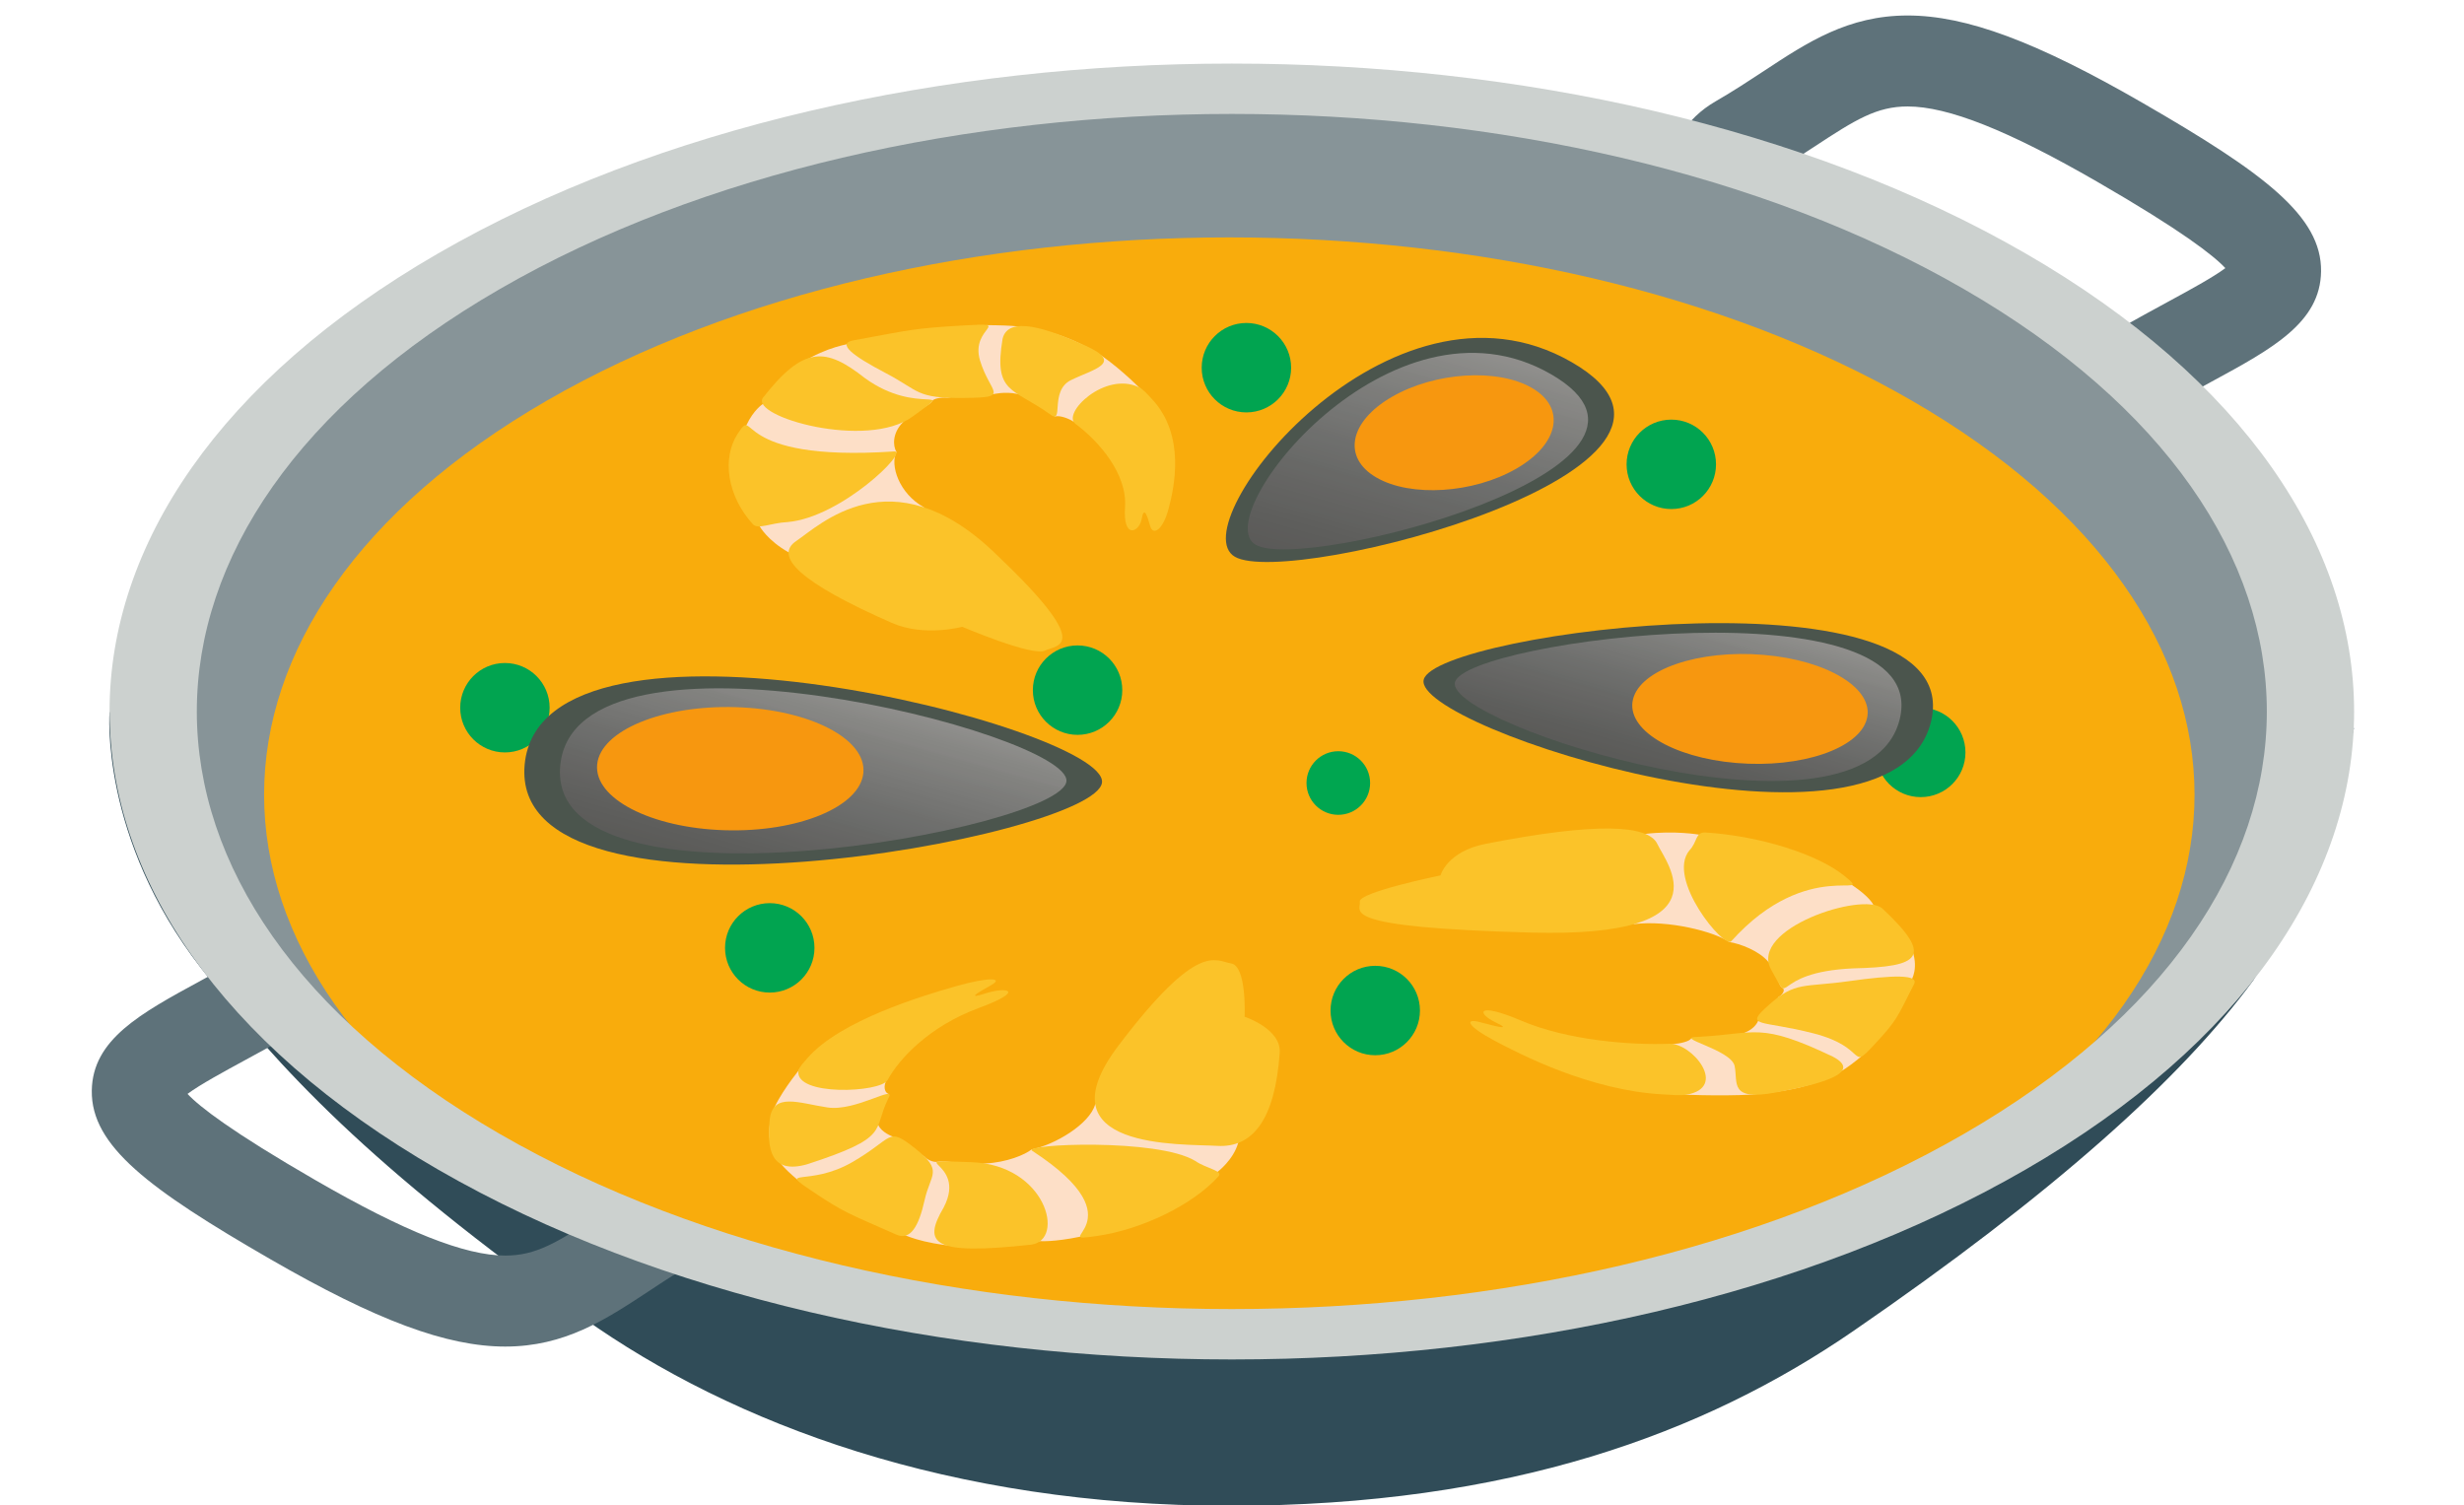
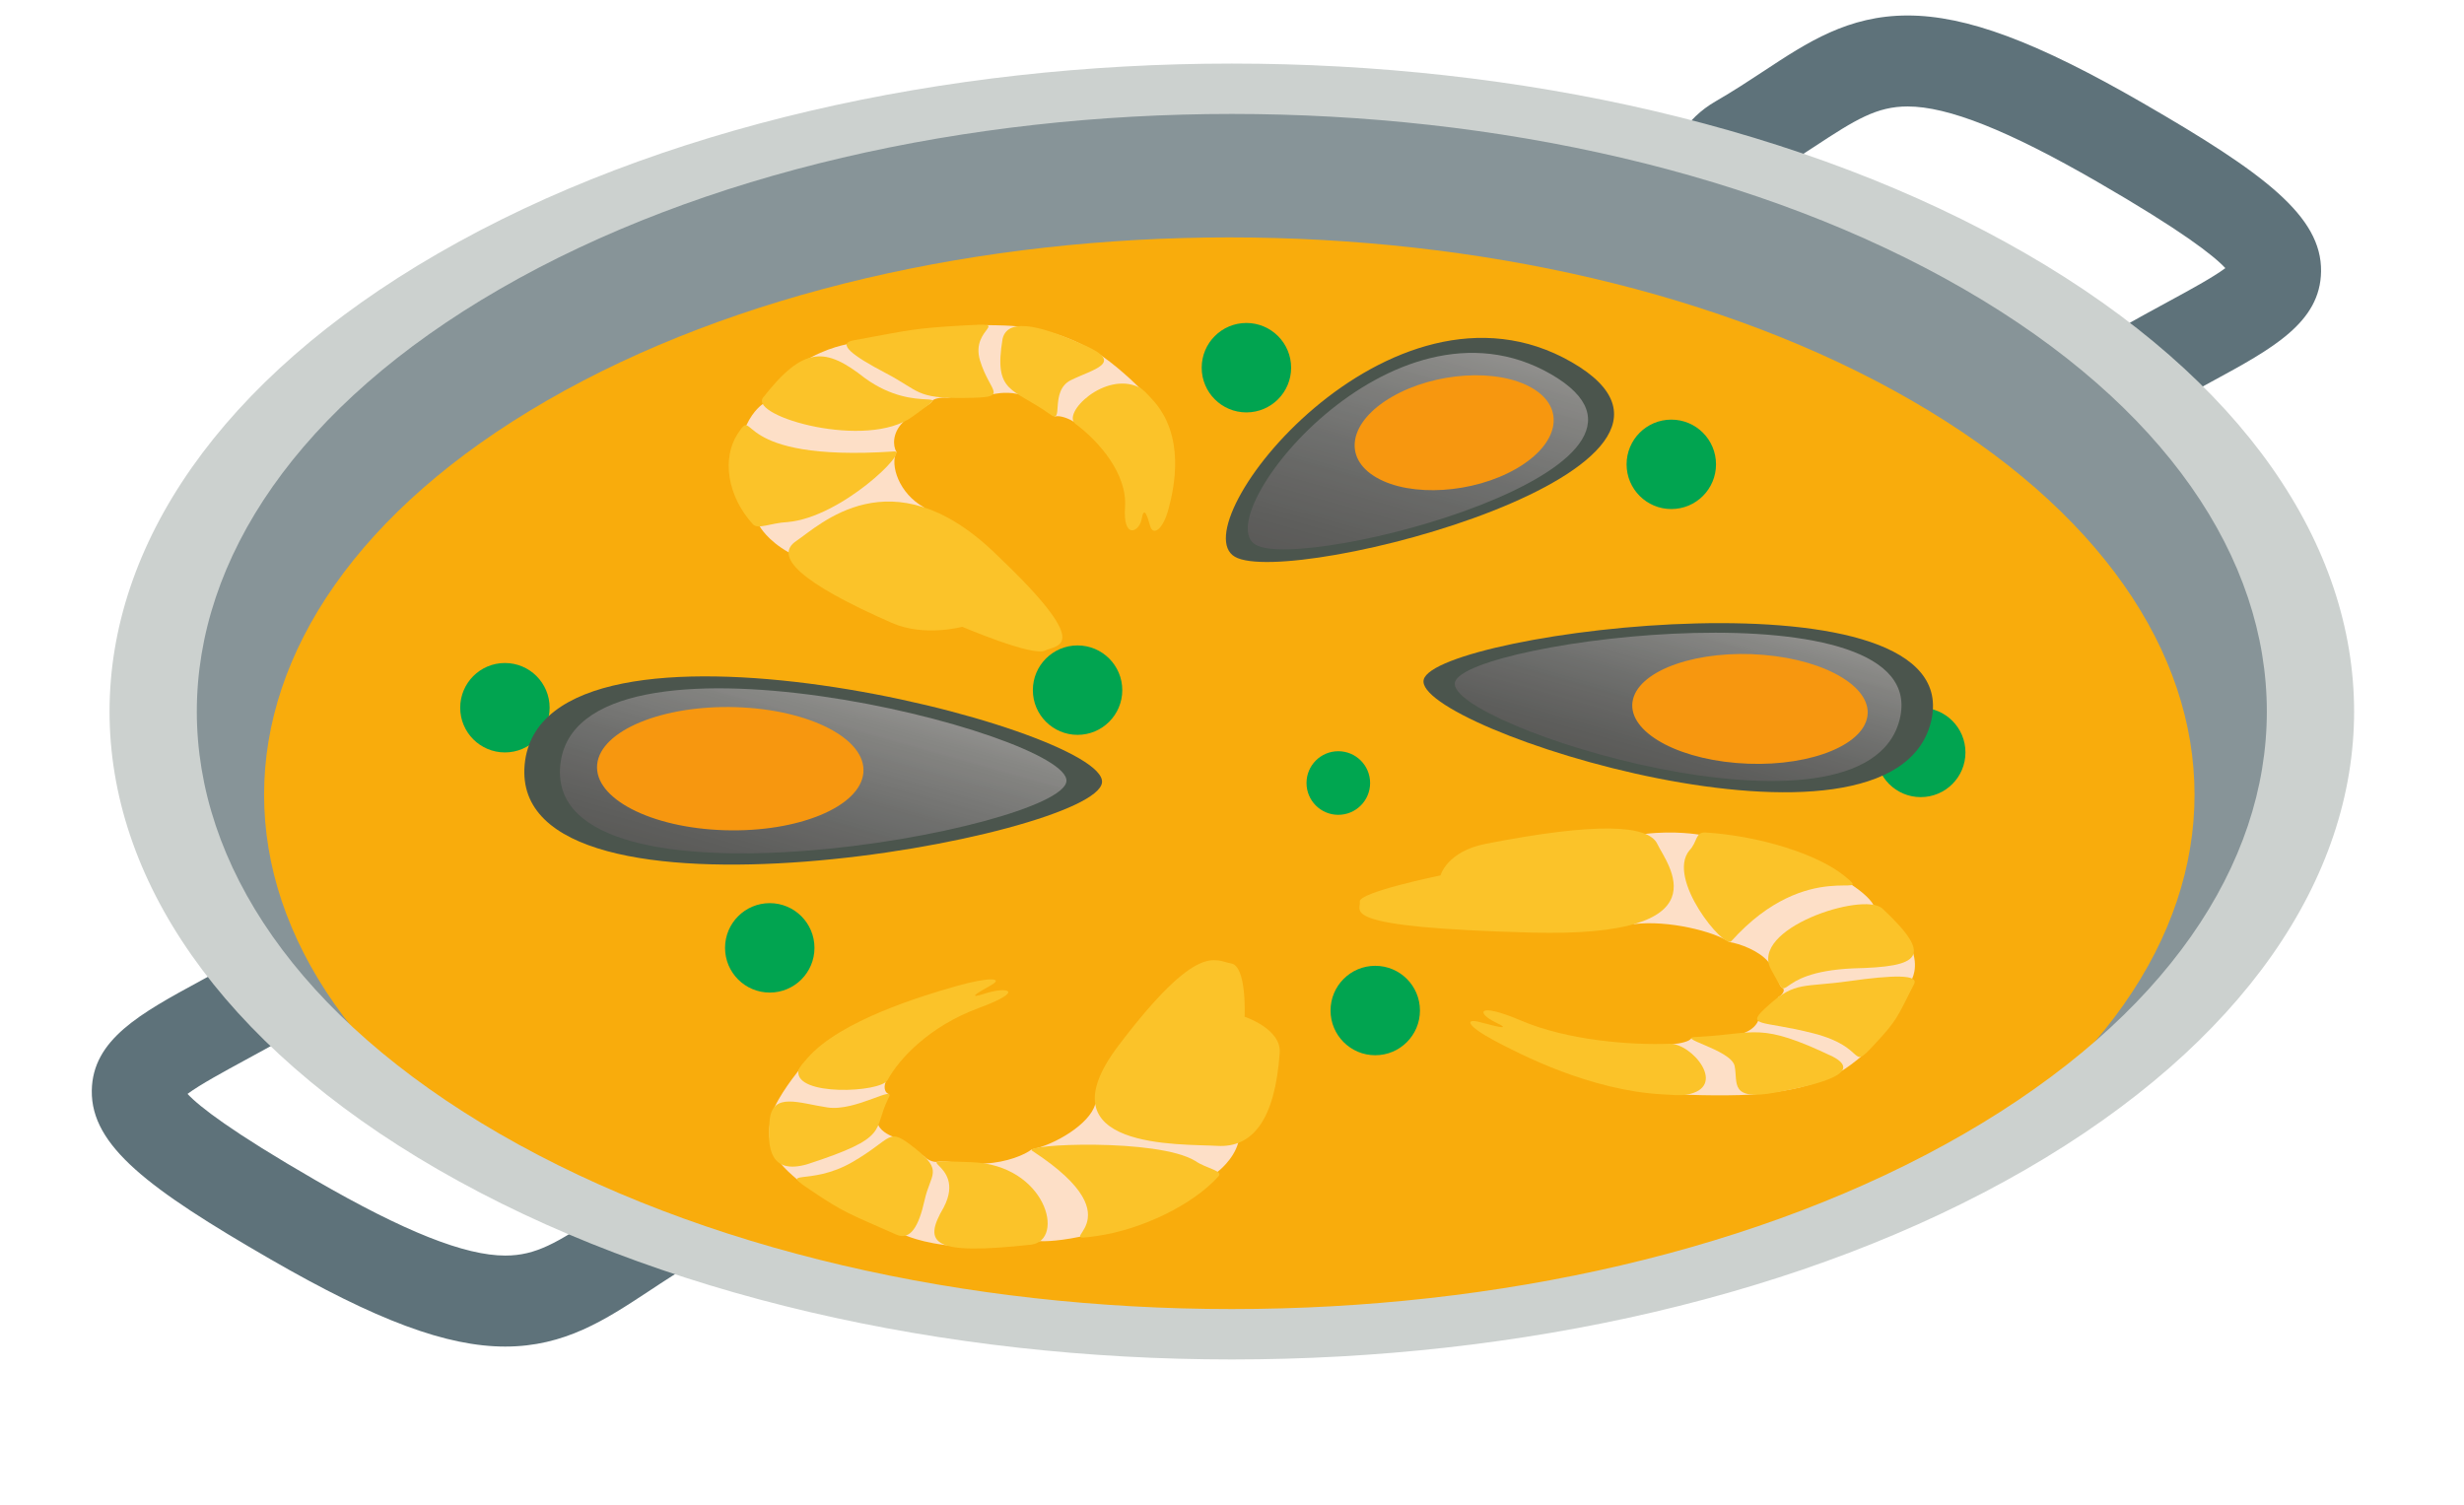
<svg xmlns="http://www.w3.org/2000/svg" xmlns:xlink="http://www.w3.org/1999/xlink" height="232.9" preserveAspectRatio="xMidYMid meet" version="1.0" viewBox="-14.2 -2.4 381.2 232.9" width="381.2" zoomAndPan="magnify">
  <defs>
    <clipPath id="g">
      <path d="M 72.473 116.047 C 70.203 140.512 150.094 125.902 150.785 118.469 C 151.473 111.039 74.746 91.582 72.473 116.047 Z M 72.473 116.047" />
    </clipPath>
    <clipPath id="a">
      <path d="M 2 107 L 350 107 L 350 230.559 L 2 230.559 Z M 2 107" />
    </clipPath>
    <clipPath id="c">
      <path d="M 225.762 55.5 C 201.031 41.223 172.551 77.547 180.062 81.883 C 187.574 86.223 250.488 69.777 225.762 55.5 Z M 225.762 55.5" />
    </clipPath>
    <clipPath id="d">
      <path d="M 225.762 55.5 C 201.031 41.223 172.551 77.547 180.062 81.883 C 187.574 86.223 250.488 69.777 225.762 55.5" />
    </clipPath>
    <clipPath id="l">
      <path d="M 210.895 103.148 C 209.25 109.676 274.277 130.41 279.688 108.918 C 285.094 87.426 212.535 96.617 210.895 103.148" />
    </clipPath>
    <clipPath id="f">
      <path d="M 72 104 L 151 104 L 151 130 L 72 130 Z M 72 104" />
    </clipPath>
    <clipPath id="b">
      <path d="M 178 52 L 232 52 L 232 83 L 178 83 Z M 178 52" />
    </clipPath>
    <clipPath id="h">
      <path d="M 72.473 116.047 C 70.203 140.512 150.094 125.902 150.785 118.469 C 151.473 111.039 74.746 91.582 72.473 116.047" />
    </clipPath>
    <clipPath id="k">
      <path d="M 210.895 103.148 C 209.25 109.676 274.277 130.41 279.688 108.918 C 285.094 87.426 212.535 96.617 210.895 103.148 Z M 210.895 103.148" />
    </clipPath>
    <clipPath id="j">
      <path d="M 210 95 L 280 95 L 280 119 L 210 119 Z M 210 95" />
    </clipPath>
    <linearGradient gradientTransform="scale(47.321) rotate(-74.246 3.161 .138)" gradientUnits="userSpaceOnUse" id="i" x1="-.019" x2="1.442" xlink:actuate="onLoad" xlink:show="other" xlink:type="simple" y1="0" y2="0">
      <stop offset="0" stop-color="#51504f" />
      <stop offset=".016" stop-color="#51504f" />
      <stop offset=".031" stop-color="#52514f" />
      <stop offset=".039" stop-color="#52514f" />
      <stop offset=".047" stop-color="#52514f" />
      <stop offset=".063" stop-color="#53514f" />
      <stop offset=".078" stop-color="#535250" />
      <stop offset=".086" stop-color="#535251" />
      <stop offset=".094" stop-color="#545351" />
      <stop offset=".102" stop-color="#545351" />
      <stop offset=".109" stop-color="#555351" />
      <stop offset=".117" stop-color="#555452" />
      <stop offset=".125" stop-color="#555452" />
      <stop offset=".133" stop-color="#565452" />
      <stop offset=".141" stop-color="#565553" />
      <stop offset=".148" stop-color="#565553" />
      <stop offset=".156" stop-color="#575554" />
      <stop offset=".164" stop-color="#575654" />
      <stop offset=".172" stop-color="#585654" />
      <stop offset=".18" stop-color="#585755" />
      <stop offset=".188" stop-color="#585755" />
      <stop offset=".191" stop-color="#595856" />
      <stop offset=".195" stop-color="#595856" />
      <stop offset=".203" stop-color="#595856" />
      <stop offset=".211" stop-color="#595957" />
      <stop offset=".219" stop-color="#5a5958" />
      <stop offset=".223" stop-color="#5a5a58" />
      <stop offset=".227" stop-color="#5a5a58" />
      <stop offset=".23" stop-color="#5b5a59" />
      <stop offset=".234" stop-color="#5b5b59" />
      <stop offset=".242" stop-color="#5b5b59" />
      <stop offset=".25" stop-color="#5c5c59" />
      <stop offset=".254" stop-color="#5c5c5a" />
      <stop offset=".258" stop-color="#5d5c5a" />
      <stop offset=".262" stop-color="#5d5d5b" />
      <stop offset=".266" stop-color="#5d5d5b" />
      <stop offset=".273" stop-color="#5d5d5b" />
      <stop offset=".277" stop-color="#5e5e5c" />
      <stop offset=".281" stop-color="#5e5e5c" />
      <stop offset=".285" stop-color="#5e5e5c" />
      <stop offset=".289" stop-color="#5f5f5d" />
      <stop offset=".297" stop-color="#5f5f5d" />
      <stop offset=".301" stop-color="#60605e" />
      <stop offset=".305" stop-color="#60605e" />
      <stop offset=".309" stop-color="#60615f" />
      <stop offset=".313" stop-color="#61615f" />
      <stop offset=".316" stop-color="#61615f" />
      <stop offset=".32" stop-color="#626260" />
      <stop offset=".328" stop-color="#626260" />
      <stop offset=".332" stop-color="#636261" />
      <stop offset=".336" stop-color="#636361" />
      <stop offset=".34" stop-color="#646362" />
      <stop offset=".344" stop-color="#646462" />
      <stop offset=".348" stop-color="#656462" />
      <stop offset=".352" stop-color="#656563" />
      <stop offset=".359" stop-color="#656563" />
      <stop offset=".363" stop-color="#666564" />
      <stop offset=".367" stop-color="#666664" />
      <stop offset=".371" stop-color="#676665" />
      <stop offset=".375" stop-color="#676765" />
      <stop offset=".379" stop-color="#676765" />
      <stop offset=".383" stop-color="#686866" />
      <stop offset=".391" stop-color="#686866" />
      <stop offset=".395" stop-color="#686967" />
      <stop offset=".398" stop-color="#696a68" />
      <stop offset=".402" stop-color="#696a68" />
      <stop offset=".406" stop-color="#6a6b69" />
      <stop offset=".41" stop-color="#6a6b69" />
      <stop offset=".414" stop-color="#6b6b6a" />
      <stop offset=".418" stop-color="#6b6c6a" />
      <stop offset=".422" stop-color="#6c6c6b" />
      <stop offset=".426" stop-color="#6c6d6b" />
      <stop offset=".43" stop-color="#6d6d6c" />
      <stop offset=".438" stop-color="#6d6e6c" />
      <stop offset=".441" stop-color="#6e6e6d" />
      <stop offset=".445" stop-color="#6e6f6d" />
      <stop offset=".453" stop-color="#6f6f6d" />
      <stop offset=".461" stop-color="#70706e" />
      <stop offset=".465" stop-color="#71716f" />
      <stop offset=".469" stop-color="#717270" />
      <stop offset=".473" stop-color="#727270" />
      <stop offset=".477" stop-color="#727371" />
      <stop offset=".48" stop-color="#737371" />
      <stop offset=".484" stop-color="#747472" />
      <stop offset=".488" stop-color="#747472" />
      <stop offset=".492" stop-color="#757573" />
      <stop offset=".5" stop-color="#757573" />
      <stop offset=".504" stop-color="#767674" />
      <stop offset=".508" stop-color="#777775" />
      <stop offset=".512" stop-color="#777775" />
      <stop offset=".516" stop-color="#787876" />
      <stop offset=".523" stop-color="#787876" />
      <stop offset=".527" stop-color="#797977" />
      <stop offset=".531" stop-color="#7a7a78" />
      <stop offset=".535" stop-color="#7a7a78" />
      <stop offset=".539" stop-color="#7b7b79" />
      <stop offset=".543" stop-color="#7b7b79" />
      <stop offset=".547" stop-color="#7c7c79" />
      <stop offset=".555" stop-color="#7d7c7a" />
      <stop offset=".559" stop-color="#7d7d7b" />
      <stop offset=".563" stop-color="#7e7e7c" />
      <stop offset=".566" stop-color="#7e7f7c" />
      <stop offset=".57" stop-color="#7f7f7d" />
      <stop offset=".574" stop-color="#80807d" />
      <stop offset=".578" stop-color="#81807e" />
      <stop offset=".586" stop-color="#81817e" />
      <stop offset=".594" stop-color="#82827f" />
      <stop offset=".602" stop-color="#838380" />
      <stop offset=".605" stop-color="#858482" />
      <stop offset=".609" stop-color="#868583" />
      <stop offset=".617" stop-color="#868683" />
      <stop offset=".625" stop-color="#878784" />
      <stop offset=".633" stop-color="#888885" />
      <stop offset=".637" stop-color="#898986" />
      <stop offset=".641" stop-color="#8a8987" />
      <stop offset=".645" stop-color="#8b8a87" />
      <stop offset=".648" stop-color="#8b8b88" />
      <stop offset=".652" stop-color="#8c8b89" />
      <stop offset=".656" stop-color="#8c8c89" />
      <stop offset=".66" stop-color="#8d8d8a" />
      <stop offset=".664" stop-color="#8e8d8b" />
      <stop offset=".668" stop-color="#8f8e8c" />
      <stop offset=".672" stop-color="#908e8c" />
      <stop offset=".676" stop-color="#908f8d" />
      <stop offset=".68" stop-color="#918f8d" />
      <stop offset=".684" stop-color="#91908e" />
      <stop offset=".688" stop-color="#92918e" />
      <stop offset=".691" stop-color="#92928f" />
      <stop offset=".695" stop-color="#93928f" />
      <stop offset=".703" stop-color="#939390" />
      <stop offset=".719" stop-color="#939390" />
      <stop offset=".75" stop-color="#939390" />
      <stop offset="1" stop-color="#939390" />
    </linearGradient>
    <linearGradient gradientTransform="rotate(-74.246 167.52 -76.129) scale(59.18)" gradientUnits="userSpaceOnUse" id="e" x1=".213" x2="1.303" xlink:actuate="onLoad" xlink:show="other" xlink:type="simple" y1="0" y2="0">
      <stop offset="0" stop-color="#575654" />
      <stop offset=".008" stop-color="#575654" />
      <stop offset=".016" stop-color="#585654" />
      <stop offset=".023" stop-color="#585755" />
      <stop offset=".031" stop-color="#585755" />
      <stop offset=".039" stop-color="#585756" />
      <stop offset=".043" stop-color="#595856" />
      <stop offset=".047" stop-color="#595856" />
      <stop offset=".055" stop-color="#595856" />
      <stop offset=".063" stop-color="#595957" />
      <stop offset=".07" stop-color="#5a5957" />
      <stop offset=".078" stop-color="#5a5957" />
      <stop offset=".086" stop-color="#5a5a58" />
      <stop offset=".09" stop-color="#5a5a58" />
      <stop offset=".094" stop-color="#5b5a59" />
      <stop offset=".102" stop-color="#5b5a59" />
      <stop offset=".109" stop-color="#5b5b59" />
      <stop offset=".117" stop-color="#5c5b59" />
      <stop offset=".125" stop-color="#5c5c5a" />
      <stop offset=".129" stop-color="#5c5c5a" />
      <stop offset=".133" stop-color="#5d5c5a" />
      <stop offset=".141" stop-color="#5d5c5b" />
      <stop offset=".148" stop-color="#5d5d5b" />
      <stop offset=".156" stop-color="#5d5d5b" />
      <stop offset=".16" stop-color="#5e5e5c" />
      <stop offset=".164" stop-color="#5e5e5c" />
      <stop offset=".172" stop-color="#5e5e5c" />
      <stop offset=".18" stop-color="#5f5f5d" />
      <stop offset=".188" stop-color="#5f5f5d" />
      <stop offset=".191" stop-color="#60605e" />
      <stop offset=".195" stop-color="#60605e" />
      <stop offset=".199" stop-color="#60605e" />
      <stop offset=".203" stop-color="#61615f" />
      <stop offset=".207" stop-color="#61615f" />
      <stop offset=".211" stop-color="#616260" />
      <stop offset=".219" stop-color="#626260" />
      <stop offset=".227" stop-color="#626260" />
      <stop offset=".23" stop-color="#636261" />
      <stop offset=".234" stop-color="#636361" />
      <stop offset=".238" stop-color="#636361" />
      <stop offset=".242" stop-color="#636361" />
      <stop offset=".246" stop-color="#646462" />
      <stop offset=".25" stop-color="#646462" />
      <stop offset=".258" stop-color="#656463" />
      <stop offset=".266" stop-color="#656563" />
      <stop offset=".273" stop-color="#656563" />
      <stop offset=".277" stop-color="#666664" />
      <stop offset=".281" stop-color="#666664" />
      <stop offset=".285" stop-color="#676665" />
      <stop offset=".289" stop-color="#676765" />
      <stop offset=".293" stop-color="#676765" />
      <stop offset=".297" stop-color="#676866" />
      <stop offset=".305" stop-color="#686866" />
      <stop offset=".313" stop-color="#686866" />
      <stop offset=".32" stop-color="#686967" />
      <stop offset=".324" stop-color="#696a68" />
      <stop offset=".328" stop-color="#696a68" />
      <stop offset=".332" stop-color="#6a6b69" />
      <stop offset=".336" stop-color="#6a6b69" />
      <stop offset=".34" stop-color="#6b6b69" />
      <stop offset=".344" stop-color="#6b6b6a" />
      <stop offset=".348" stop-color="#6c6c6a" />
      <stop offset=".352" stop-color="#6c6c6a" />
      <stop offset=".359" stop-color="#6c6d6b" />
      <stop offset=".367" stop-color="#6d6d6c" />
      <stop offset=".375" stop-color="#6d6e6c" />
      <stop offset=".379" stop-color="#6e6e6d" />
      <stop offset=".383" stop-color="#6e6f6d" />
      <stop offset=".391" stop-color="#6e6f6d" />
      <stop offset=".398" stop-color="#6f6f6e" />
      <stop offset=".406" stop-color="#70706e" />
      <stop offset=".41" stop-color="#71716f" />
      <stop offset=".414" stop-color="#717170" />
      <stop offset=".418" stop-color="#727270" />
      <stop offset=".422" stop-color="#727270" />
      <stop offset=".426" stop-color="#727371" />
      <stop offset=".43" stop-color="#737371" />
      <stop offset=".434" stop-color="#737472" />
      <stop offset=".438" stop-color="#747472" />
      <stop offset=".441" stop-color="#747472" />
      <stop offset=".445" stop-color="#757573" />
      <stop offset=".453" stop-color="#757573" />
      <stop offset=".461" stop-color="#757674" />
      <stop offset=".465" stop-color="#767775" />
      <stop offset=".469" stop-color="#777775" />
      <stop offset=".477" stop-color="#777775" />
      <stop offset=".484" stop-color="#787876" />
      <stop offset=".492" stop-color="#797977" />
      <stop offset=".496" stop-color="#797a78" />
      <stop offset=".5" stop-color="#7a7a78" />
      <stop offset=".504" stop-color="#7a7a78" />
      <stop offset=".508" stop-color="#7b7b79" />
      <stop offset=".512" stop-color="#7b7b79" />
      <stop offset=".516" stop-color="#7c7b79" />
      <stop offset=".523" stop-color="#7c7c79" />
      <stop offset=".531" stop-color="#7d7c7a" />
      <stop offset=".539" stop-color="#7d7d7b" />
      <stop offset=".543" stop-color="#7e7e7c" />
      <stop offset=".547" stop-color="#7e7f7c" />
      <stop offset=".551" stop-color="#7f7f7d" />
      <stop offset=".555" stop-color="#80807d" />
      <stop offset=".559" stop-color="#80807e" />
      <stop offset=".563" stop-color="#81817e" />
      <stop offset=".57" stop-color="#81817e" />
      <stop offset=".578" stop-color="#82827f" />
      <stop offset=".586" stop-color="#838280" />
      <stop offset=".594" stop-color="#838380" />
      <stop offset=".598" stop-color="#858482" />
      <stop offset=".602" stop-color="#858582" />
      <stop offset=".609" stop-color="#868583" />
      <stop offset=".617" stop-color="#878684" />
      <stop offset=".625" stop-color="#878784" />
      <stop offset=".633" stop-color="#888885" />
      <stop offset=".641" stop-color="#898886" />
      <stop offset=".645" stop-color="#8a8987" />
      <stop offset=".648" stop-color="#8b8a87" />
      <stop offset=".652" stop-color="#8b8a88" />
      <stop offset=".656" stop-color="#8b8b88" />
      <stop offset=".66" stop-color="#8c8b88" />
      <stop offset=".664" stop-color="#8c8c89" />
      <stop offset=".668" stop-color="#8d8c8a" />
      <stop offset=".672" stop-color="#8d8d8a" />
      <stop offset=".676" stop-color="#8e8d8b" />
      <stop offset=".68" stop-color="#8f8e8b" />
      <stop offset=".684" stop-color="#8f8e8c" />
      <stop offset=".688" stop-color="#908e8c" />
      <stop offset=".695" stop-color="#908f8c" />
      <stop offset=".699" stop-color="#918f8d" />
      <stop offset=".703" stop-color="#91908e" />
      <stop offset=".707" stop-color="#92918e" />
      <stop offset=".711" stop-color="#92918f" />
      <stop offset=".715" stop-color="#92928f" />
      <stop offset=".719" stop-color="#93928f" />
      <stop offset=".75" stop-color="#939390" />
      <stop offset="1" stop-color="#939390" />
    </linearGradient>
    <linearGradient gradientTransform="rotate(-74.246 204.621 -93.25) scale(39.891)" gradientUnits="userSpaceOnUse" id="m" x1="-.235" x2="1.318" xlink:actuate="onLoad" xlink:show="other" xlink:type="simple" y1="0" y2="0">
      <stop offset="0" stop-color="#51504f" />
      <stop offset=".125" stop-color="#51504f" />
      <stop offset=".156" stop-color="#52504f" />
      <stop offset=".172" stop-color="#52514f" />
      <stop offset=".188" stop-color="#52514f" />
      <stop offset=".203" stop-color="#53514f" />
      <stop offset=".211" stop-color="#535250" />
      <stop offset=".219" stop-color="#535250" />
      <stop offset=".227" stop-color="#545351" />
      <stop offset=".234" stop-color="#545351" />
      <stop offset=".242" stop-color="#555351" />
      <stop offset=".25" stop-color="#555452" />
      <stop offset=".258" stop-color="#555452" />
      <stop offset=".266" stop-color="#565452" />
      <stop offset=".273" stop-color="#565553" />
      <stop offset=".281" stop-color="#565554" />
      <stop offset=".289" stop-color="#575654" />
      <stop offset=".297" stop-color="#575654" />
      <stop offset=".305" stop-color="#585755" />
      <stop offset=".313" stop-color="#585755" />
      <stop offset=".316" stop-color="#595856" />
      <stop offset=".32" stop-color="#595856" />
      <stop offset=".324" stop-color="#595856" />
      <stop offset=".328" stop-color="#595857" />
      <stop offset=".336" stop-color="#595957" />
      <stop offset=".344" stop-color="#5a5957" />
      <stop offset=".348" stop-color="#5a5a58" />
      <stop offset=".352" stop-color="#5a5a58" />
      <stop offset=".355" stop-color="#5b5a59" />
      <stop offset=".359" stop-color="#5b5b59" />
      <stop offset=".367" stop-color="#5b5b59" />
      <stop offset=".375" stop-color="#5c5c59" />
      <stop offset=".379" stop-color="#5c5c5a" />
      <stop offset=".383" stop-color="#5d5c5a" />
      <stop offset=".387" stop-color="#5d5d5b" />
      <stop offset=".391" stop-color="#5d5d5b" />
      <stop offset=".398" stop-color="#5d5d5b" />
      <stop offset=".402" stop-color="#5e5e5c" />
      <stop offset=".406" stop-color="#5e5e5c" />
      <stop offset=".414" stop-color="#5e5f5d" />
      <stop offset=".418" stop-color="#5f5f5d" />
      <stop offset=".422" stop-color="#60605e" />
      <stop offset=".426" stop-color="#60605e" />
      <stop offset=".43" stop-color="#60615f" />
      <stop offset=".434" stop-color="#61615f" />
      <stop offset=".438" stop-color="#616260" />
      <stop offset=".445" stop-color="#626260" />
      <stop offset=".449" stop-color="#636261" />
      <stop offset=".453" stop-color="#636361" />
      <stop offset=".457" stop-color="#636361" />
      <stop offset=".461" stop-color="#646362" />
      <stop offset=".465" stop-color="#646462" />
      <stop offset=".469" stop-color="#656563" />
      <stop offset=".477" stop-color="#656563" />
      <stop offset=".48" stop-color="#666564" />
      <stop offset=".484" stop-color="#666664" />
      <stop offset=".488" stop-color="#676665" />
      <stop offset=".492" stop-color="#676765" />
      <stop offset=".496" stop-color="#676765" />
      <stop offset=".5" stop-color="#686866" />
      <stop offset=".508" stop-color="#686866" />
      <stop offset=".512" stop-color="#686967" />
      <stop offset=".516" stop-color="#696a68" />
      <stop offset=".52" stop-color="#696a68" />
      <stop offset=".523" stop-color="#6a6b69" />
      <stop offset=".527" stop-color="#6b6b69" />
      <stop offset=".531" stop-color="#6b6c6a" />
      <stop offset=".535" stop-color="#6c6c6a" />
      <stop offset=".539" stop-color="#6c6d6b" />
      <stop offset=".547" stop-color="#6d6d6b" />
      <stop offset=".551" stop-color="#6d6e6c" />
      <stop offset=".555" stop-color="#6e6e6d" />
      <stop offset=".559" stop-color="#6e6f6d" />
      <stop offset=".563" stop-color="#6f6f6d" />
      <stop offset=".57" stop-color="#6f706e" />
      <stop offset=".574" stop-color="#70716f" />
      <stop offset=".578" stop-color="#71716f" />
      <stop offset=".582" stop-color="#727270" />
      <stop offset=".586" stop-color="#727271" />
      <stop offset=".59" stop-color="#737371" />
      <stop offset=".594" stop-color="#737472" />
      <stop offset=".598" stop-color="#747472" />
      <stop offset=".602" stop-color="#757573" />
      <stop offset=".609" stop-color="#757573" />
      <stop offset=".613" stop-color="#767674" />
      <stop offset=".617" stop-color="#777775" />
      <stop offset=".621" stop-color="#777775" />
      <stop offset=".625" stop-color="#787876" />
      <stop offset=".633" stop-color="#787976" />
      <stop offset=".637" stop-color="#797a78" />
      <stop offset=".641" stop-color="#7a7a78" />
      <stop offset=".645" stop-color="#7b7b79" />
      <stop offset=".648" stop-color="#7b7b79" />
      <stop offset=".652" stop-color="#7c7c79" />
      <stop offset=".656" stop-color="#7c7c7a" />
      <stop offset=".664" stop-color="#7d7d7a" />
      <stop offset=".668" stop-color="#7e7e7c" />
      <stop offset=".672" stop-color="#7e7f7c" />
      <stop offset=".676" stop-color="#7f7f7d" />
      <stop offset=".68" stop-color="#80807e" />
      <stop offset=".684" stop-color="#81807e" />
      <stop offset=".688" stop-color="#81817f" />
      <stop offset=".695" stop-color="#82827f" />
      <stop offset=".703" stop-color="#838280" />
      <stop offset=".707" stop-color="#848481" />
      <stop offset=".711" stop-color="#858582" />
      <stop offset=".715" stop-color="#868683" />
      <stop offset=".719" stop-color="#878684" />
      <stop offset=".727" stop-color="#878784" />
      <stop offset=".734" stop-color="#888885" />
      <stop offset=".738" stop-color="#898986" />
      <stop offset=".742" stop-color="#8a8987" />
      <stop offset=".746" stop-color="#8b8a88" />
      <stop offset=".75" stop-color="#8b8b88" />
      <stop offset=".754" stop-color="#8c8c89" />
      <stop offset=".758" stop-color="#8d8c8a" />
      <stop offset=".762" stop-color="#8e8d8a" />
      <stop offset=".766" stop-color="#8f8e8b" />
      <stop offset=".77" stop-color="#8f8e8c" />
      <stop offset=".773" stop-color="#908e8c" />
      <stop offset=".777" stop-color="#918f8d" />
      <stop offset=".781" stop-color="#91908e" />
      <stop offset=".785" stop-color="#92918e" />
      <stop offset=".789" stop-color="#92928f" />
      <stop offset=".793" stop-color="#93928f" />
      <stop offset=".797" stop-color="#939390" />
      <stop offset=".813" stop-color="#939390" />
      <stop offset=".875" stop-color="#939390" />
      <stop offset="1" stop-color="#939390" />
    </linearGradient>
  </defs>
  <g>
    <g>
      <path d="M 294.602 38.172 C 229.094 0.352 122.879 0.352 57.371 38.172 C -8.141 75.996 -8.141 137.316 57.371 175.141 C 122.879 212.961 229.094 212.961 294.602 175.141 C 360.109 137.316 360.109 75.996 294.602 38.172" fill="#879498" />
    </g>
    <g>
      <path d="M 281.574 59.582 C 223.262 25.91 128.711 25.91 70.395 59.582 C 12.078 93.25 12.078 147.84 70.395 181.508 C 128.711 215.176 223.262 215.176 281.574 181.508 C 339.891 147.84 339.891 93.25 281.574 59.582" fill="#f9ac0c" />
    </g>
    <g clip-path="url(#a)">
-       <path d="M 174.711 204.047 C 134.715 204.047 82.777 203.043 35.824 155.965 C 23.629 143.738 14.465 126.57 2.746 107.676 C 2.746 107.676 1.195 127.184 16.902 147.375 C 28.949 162.863 42.785 177.898 76.078 201.527 C 99.172 217.922 132.754 230.559 176.062 230.559 C 219.367 230.559 249.547 219.324 272.551 203.504 C 303.344 182.332 323.258 164.504 334.43 149.227 C 344.984 131.441 350 110.184 350 110.184 C 293.164 201.852 225.098 204.047 174.711 204.047" fill="#304c58" />
-     </g>
+       </g>
    <g>
      <path d="M 317.277 13.523 C 300.855 4.039 289.984 -0.004 280.926 -0.004 C 271.719 -0.004 265.414 4.148 258.742 8.547 C 256.41 10.082 253.992 11.676 251.219 13.277 C 248.891 14.621 247.109 16.359 245.887 18.344 C 246.301 18.52 246.711 18.684 247.121 18.891 C 251.117 20.902 255.145 22.906 259.172 24.91 C 261.902 23.297 264.348 21.711 266.488 20.297 C 272.871 16.094 276.148 14.07 280.926 14.07 C 287.172 14.07 296.484 17.77 310.242 25.711 C 323.309 33.258 328.262 37.129 330.078 39.082 C 328.168 40.512 324.402 42.555 321.246 44.266 C 318.906 45.535 316.344 46.926 313.629 48.496 C 311.988 49.441 309.82 49.977 307.211 50.141 C 312.648 53.301 317.148 56.699 321.023 60.484 C 323.484 59.07 325.824 57.797 327.957 56.641 C 337.359 51.539 344.781 47.512 344.887 39.586 C 345 31.043 336.078 24.375 317.277 13.523" fill="#5e727a" />
    </g>
    <g>
      <path d="M 78.402 185.621 C 72.02 189.828 68.742 191.848 63.965 191.848 C 57.719 191.848 48.402 188.148 34.648 180.207 C 21.582 172.664 16.629 168.789 14.812 166.836 C 16.719 165.41 20.488 163.367 23.641 161.652 C 25.98 160.383 28.543 158.992 31.262 157.426 C 32.734 156.574 34.621 156.039 36.883 155.82 C 32.648 152.551 28.84 148.82 25.547 144.602 C 25.109 144.816 24.641 144.992 24.223 145.234 C 21.621 146.734 19.168 148.066 16.93 149.281 C 7.531 154.383 0.105 158.41 0 166.336 C -0.113 174.879 8.812 181.547 27.609 192.398 C 44.031 201.879 54.902 205.926 63.965 205.926 C 73.172 205.926 79.473 201.77 86.148 197.375 C 88.48 195.832 90.895 194.246 93.668 192.641 C 94.957 191.898 96.008 190.996 96.953 190.035 C 91.484 188.406 86.168 186.359 81.008 183.93 C 80.094 184.516 79.219 185.082 78.402 185.621" fill="#5e727a" />
    </g>
    <g>
      <path d="M 289.598 173.047 C 227.066 209.148 125.684 209.148 63.148 173.047 C 0.617 136.945 0.617 78.41 63.148 42.305 C 125.684 6.203 227.066 6.203 289.598 42.305 C 352.129 78.41 352.129 136.945 289.598 173.047 Z M 299.145 36.793 C 231.344 -2.352 121.406 -2.352 53.602 36.793 C -14.203 75.941 -14.203 139.414 53.602 178.559 C 121.406 217.707 231.344 217.707 299.145 178.559 C 366.949 139.414 366.949 75.941 299.145 36.793" fill="#ccd1cf" />
    </g>
    <g>
      <path d="M 282.953 107.09 C 279.137 107.09 276.035 110.188 276.035 114.008 C 276.035 117.828 279.137 120.922 282.953 120.922 C 286.777 120.922 289.871 117.828 289.871 114.008 C 289.871 110.188 286.777 107.09 282.953 107.09" fill="#01a450" />
    </g>
    <g>
      <path d="M 63.91 100.172 C 60.094 100.172 56.996 103.266 56.996 107.09 C 56.996 110.91 60.094 114.008 63.91 114.008 C 67.734 114.008 70.832 110.91 70.832 107.09 C 70.832 103.266 67.734 100.172 63.91 100.172" fill="#01a450" />
    </g>
    <g>
      <path d="M 198.559 147.02 C 194.738 147.02 191.645 150.117 191.645 153.938 C 191.645 157.758 194.738 160.855 198.559 160.855 C 202.383 160.855 205.477 157.758 205.477 153.938 C 205.477 150.117 202.383 147.02 198.559 147.02" fill="#01a450" />
    </g>
    <g>
      <path d="M 178.629 47.566 C 174.805 47.566 171.711 50.664 171.711 54.484 C 171.711 58.305 174.805 61.402 178.629 61.402 C 182.445 61.402 185.547 58.305 185.547 54.484 C 185.547 50.664 182.445 47.566 178.629 47.566" fill="#01a450" />
    </g>
    <g>
      <path d="M 152.508 97.453 C 148.688 97.453 145.59 100.551 145.59 104.371 C 145.59 108.191 148.688 111.289 152.508 111.289 C 156.328 111.289 159.426 108.191 159.426 104.371 C 159.426 100.551 156.328 97.453 152.508 97.453" fill="#01a450" />
    </g>
    <g>
      <path d="M 104.887 137.324 C 101.066 137.324 97.969 140.422 97.969 144.242 C 97.969 148.062 101.066 151.16 104.887 151.16 C 108.707 151.16 111.805 148.062 111.805 144.242 C 111.805 140.422 108.707 137.324 104.887 137.324" fill="#01a450" />
    </g>
    <g>
      <path d="M 244.363 62.52 C 240.543 62.52 237.445 65.617 237.445 69.438 C 237.445 73.258 240.543 76.355 244.363 76.355 C 248.188 76.355 251.281 73.258 251.281 69.438 C 251.281 65.617 248.188 62.52 244.363 62.52" fill="#01a450" />
    </g>
    <g>
      <path d="M 192.844 113.82 C 190.129 113.82 187.926 116.023 187.926 118.738 C 187.926 121.457 190.129 123.66 192.844 123.66 C 195.562 123.66 197.766 121.457 197.766 118.738 C 197.766 116.023 195.562 113.82 192.844 113.82" fill="#00a650" />
    </g>
    <g>
      <path d="M 275.613 137.578 C 275.613 137.578 275.148 136.41 272.312 134.512 C 269.473 132.613 248.625 126.719 248.625 126.719 C 248.625 126.719 244.82 126.066 240.312 126.617 C 235.805 127.164 238.559 140.574 238.559 140.574 C 243.883 139.906 251.016 141.723 253.316 143.336 C 254.992 143.594 257.918 144.672 259.395 146.426 C 260.809 147.41 260.652 149.969 261.609 150.469 C 261.961 150.73 261.688 151.414 260.961 151.84 C 259.574 154.273 258.582 155.336 258.582 155.336 L 257.797 155.531 C 257.797 155.531 257.414 156.68 255.738 157.363 C 254.062 158.047 249.59 158.418 247.469 158.188 C 247.293 158.75 245.484 159.078 244.684 159.121 C 242.023 159.668 245.203 166.91 245.203 166.91 C 245.203 166.91 251.781 167.23 256.836 166.941 C 262.637 166.461 266.945 165.461 270.605 163.348 C 271.609 162.766 272.785 161.859 273.691 161.09 C 274.43 160.469 274.129 159.594 274.902 158.887 C 280.141 154.105 281.473 149.289 281.473 149.289 C 281.473 149.289 282.801 147.305 281.457 144.148 C 280.113 140.988 275.613 137.578 275.613 137.578" fill="#fddfc7" />
    </g>
    <g>
      <path d="M 215.648 128.148 C 209.629 129.328 208.66 133.031 208.66 133.031 C 208.66 133.031 195.895 135.648 196.172 137.102 C 196.445 138.551 192.246 141.074 222.727 141.879 C 253.203 142.684 243.617 131.203 242.211 128.184 C 240.809 125.16 232.672 124.812 215.648 128.148" fill="#fbc329" />
    </g>
    <g>
      <path d="M 271.188 133.141 C 267.09 129.793 258.172 126.945 249.723 126.398 C 248.008 126.289 248.484 127.797 247.156 129.176 C 243.555 133.566 252.574 144.465 253.633 143.223 C 265.574 129.914 276.117 137.172 271.188 133.141" fill="#fbc329" />
    </g>
    <g>
      <path d="M 276.992 138.129 C 273.957 135.52 256.32 141.301 259.809 147.605 C 263.301 153.91 259.25 148.008 272.523 147.414 C 282.898 147.18 285.055 145.672 276.992 138.129" fill="#fbc329" />
    </g>
    <g>
      <path d="M 271.809 149.398 C 264.914 150.371 263.574 149.406 259.516 153.02 C 255.453 156.633 258.078 155.32 266.457 157.496 C 274.836 159.672 271.898 163.355 275.68 159.309 C 279.461 155.262 279.27 155.016 281.926 149.84 C 282.695 148.34 278.699 148.422 271.809 149.398" fill="#fbc329" />
    </g>
    <g>
      <path d="M 269.344 161.066 C 257.926 155.629 257.57 157.547 248.508 158.012 C 244.398 158.09 253.648 159.93 254.164 162.535 C 254.684 165.141 253.293 167.953 260.484 166.625 C 267.68 165.301 274.07 163.535 269.344 161.066" fill="#fbc329" />
    </g>
    <g>
      <path d="M 244.062 159.078 C 238.004 159.305 228.344 158.559 221.195 155.523 C 214.047 152.492 214.355 154.414 217.117 155.738 C 219.879 157.066 217.328 156.422 214.805 155.746 C 212.277 155.07 212.781 156.336 216.941 158.562 C 221.102 160.789 231.891 166.316 243.066 166.914 C 244.336 166.984 245.812 167.109 246.66 166.969 C 253.285 165.855 247.555 158.945 244.062 159.078" fill="#fbc329" />
    </g>
    <g>
      <path d="M 156.297 52.68 C 152.375 50.18 148.535 48.684 143.469 48.117 C 142.078 47.961 140.121 47.91 138.516 47.906 C 137.219 47.902 136.133 48.531 134.688 48.559 C 124.93 48.727 117.297 50.777 117.297 50.777 C 117.297 50.777 113.715 51.254 109.945 53.656 C 106.18 56.059 103.812 60.109 103.812 60.109 C 103.812 60.109 102.402 60.98 101.27 63.395 C 100.133 65.809 103.336 79.039 103.336 79.039 C 103.336 79.039 104.523 81.215 107.824 83.059 C 111.125 84.902 128.773 76.105 128.773 76.105 C 124.848 73.941 123.469 69.523 124.492 67.527 C 123.918 66.586 123.828 64.59 125.516 62.906 C 126.137 61.684 129.887 60.328 130.062 59.594 C 130.242 59.281 131.375 59.031 132.391 59.137 C 136.645 58.441 138.719 58.32 138.719 58.32 L 139.438 58.586 C 139.438 58.586 141.289 58.129 143.203 58.547 C 145.113 58.965 148.148 60.891 148.996 62.031 C 149.898 61.801 151.379 62.48 151.887 62.836 C 154.156 63.801 162.742 58.242 162.742 58.242 C 162.742 58.242 159.527 54.93 156.297 52.68" fill="#fddfc7" />
    </g>
    <g>
      <path d="M 139.473 82.93 C 123.617 67.945 112.543 78.926 109.008 81.281 C 105.469 83.637 109.508 87.711 123.781 93.969 C 128.828 96.18 134.664 94.57 134.664 94.57 C 134.664 94.57 145.531 99.199 147.453 98.258 C 149.379 97.316 155.332 97.914 139.473 82.93" fill="#fbc329" />
    </g>
    <g>
      <path d="M 124.148 67.441 C 98.449 69.172 102.945 60.098 99.934 64.695 C 97.43 68.52 98.332 74.359 102.266 78.695 C 103.066 79.574 104.953 78.508 107.672 78.367 C 115.961 77.637 126.52 67.254 124.148 67.441" fill="#fbc329" />
    </g>
    <g>
      <path d="M 103.828 59.145 C 101.789 62.047 119.902 67.23 126.977 62.051 C 134.047 56.867 127.863 62.094 119.605 56.094 C 113.484 51.277 110.121 51.094 103.828 59.145" fill="#fbc329" />
    </g>
    <g>
      <path d="M 134.859 47.953 C 126.961 48.406 126.719 48.637 117.832 50.258 C 115.254 50.727 117.602 52.586 122.844 55.328 C 128.082 58.07 127.449 59.25 134.887 59.168 C 142.32 59.09 138.977 58.57 137.414 53.363 C 135.852 48.152 142.762 47.496 134.859 47.953" fill="#fbc329" />
    </g>
    <g>
      <path d="M 153.809 51.113 C 147.895 48.426 141.809 46.359 140.91 49.992 C 139.5 58.473 142.445 57.57 148.164 61.633 C 150.57 63.547 148.047 58.109 151.48 56.41 C 154.922 54.711 159.719 53.805 153.809 51.113" fill="#fbc329" />
    </g>
    <g>
      <path d="M 162.012 57.516 C 156.723 54.98 150.035 61.566 152.172 63.16 C 155.875 65.922 160.203 70.941 159.852 76.043 C 159.496 81.145 162.074 79.926 162.434 77.871 C 162.789 75.812 163.293 77.391 163.734 78.969 C 164.176 80.551 165.707 79.602 166.57 76.379 C 167.434 73.152 169.32 64.922 163.941 59.258 C 163.328 58.613 162.688 57.844 162.012 57.516" fill="#fbc329" />
    </g>
    <g>
      <path d="M 155.246 168.406 C 154.41 171.539 148.867 174.754 145.406 175.422 C 144.387 176.238 141.574 177.438 138.18 177.602 C 136.062 178.012 131.949 177.004 130.793 177.344 C 130.238 177.438 129.223 177.043 128.789 176.492 C 125.324 174.859 123.953 173.938 123.953 173.938 L 123.918 173.438 C 123.918 173.438 122.188 172.816 121.684 171.66 C 121.18 170.504 122.188 167.938 123.332 166.871 C 122.48 166.574 122.602 165.473 122.816 165.02 C 122.891 163.379 109.941 162.484 109.941 162.484 C 109.941 162.484 107.039 165.941 105.68 168.789 C 104.359 172.113 104.438 174.816 106.551 177.566 C 107.133 178.324 108.191 179.289 109.113 180.062 C 109.859 180.684 111.395 180.84 112.266 181.516 C 118.156 186.09 125.52 188.555 125.52 188.555 C 125.52 188.555 128.273 189.992 133.906 190.406 C 139.535 190.82 146.719 189.609 146.719 189.609 C 146.719 189.609 148.789 189.781 152.91 188.926 C 157.031 188.074 174.176 178.887 174.176 178.887 C 174.176 178.887 176.617 177.059 177.355 174.41 C 178.094 171.762 155.246 168.406 155.246 168.406" fill="#fddfc7" />
    </g>
    <g>
      <path d="M 178.352 154.898 C 178.352 154.898 178.715 147.02 176.246 146.645 C 173.781 146.27 171.195 143.074 158.855 159.336 C 146.516 175.594 168.688 174.543 174.117 174.875 C 179.543 175.203 183.059 170.914 183.781 160.461 C 184.039 156.766 178.352 154.898 178.352 154.898" fill="#fbc329" />
    </g>
    <g>
      <path d="M 170.703 177.199 C 164.859 173.656 143.844 174.609 145.48 175.633 C 162.84 186.934 147.203 190.031 155.551 188.812 C 162.488 187.801 170.352 183.988 174.301 179.598 C 175.102 178.707 172.477 178.422 170.703 177.199" fill="#fbc329" />
    </g>
    <g>
      <path d="M 136.102 177.402 C 124.57 177.016 135.648 176.949 131.812 184.375 C 128.441 190.094 130.121 191.809 145.328 190.16 C 150.676 189.457 147.637 177.785 136.102 177.402" fill="#fbc329" />
    </g>
    <g>
      <path d="M 127.391 175.281 C 122.973 171.77 124.164 173.672 117.586 177.43 C 111.012 181.195 106.07 178.266 111.297 181.785 C 116.52 185.301 116.988 185.285 124.461 188.602 C 126.629 189.562 127.938 187.363 128.844 183.266 C 129.75 179.172 131.809 178.793 127.391 175.281" fill="#fbc329" />
    </g>
    <g>
      <path d="M 113.824 168.934 C 109.395 168.273 105.316 166.5 104.875 170.887 C 104.434 175.27 104.992 179.379 110.727 177.707 C 123.719 173.477 120.719 172.59 123.246 167.5 C 124.602 165.238 118.254 169.594 113.824 168.934" fill="#fbc329" />
    </g>
    <g>
      <path d="M 138.305 151.273 C 135.141 152.293 137.113 151.141 139.129 150.016 C 141.145 148.891 138.898 148.703 133.766 150.156 C 128.637 151.613 115.727 155.469 110.703 161.32 C 110.137 161.988 109.395 162.742 109.32 163.254 C 108.738 167.254 122.066 166.641 123.117 164.699 C 124.938 161.328 129.645 156.352 137.176 153.566 C 144.707 150.785 141.465 150.254 138.305 151.273" fill="#fbc329" />
    </g>
    <g>
      <path d="M 228.977 53.645 C 200.77 37.359 168.281 78.793 176.848 83.738 C 185.418 88.688 257.18 69.93 228.977 53.645" fill="#4b554d" />
    </g>
    <g clip-path="url(#b)">
      <g clip-path="url(#c)">
        <g clip-path="url(#d)">
          <path d="M 160.789 82.902 L 244.742 106.586 L 262.246 44.539 L 178.293 20.855 Z M 160.789 82.902" fill="url(#e)" />
        </g>
      </g>
    </g>
    <g>
      <path d="M 222.789 57.609 C 217.473 54.539 207.785 55.16 201.148 58.992 C 194.512 62.824 193.438 68.418 198.754 71.484 C 204.066 74.555 213.758 73.934 220.395 70.102 C 227.031 66.27 228.102 60.676 222.789 57.609" fill="#f7970f" />
    </g>
    <g>
      <path d="M 66.969 115.879 C 64.379 143.781 155.504 127.117 156.289 118.641 C 157.078 110.164 69.559 87.973 66.969 115.879" fill="#4b554d" />
    </g>
    <g clip-path="url(#f)">
      <g clip-path="url(#g)">
        <g clip-path="url(#h)">
          <path d="M 57.418 136.906 L 145.484 161.746 L 164.258 95.191 L 76.195 70.348 Z M 57.418 136.906" fill="url(#i)" />
        </g>
      </g>
    </g>
    <g>
      <path d="M 99.66 107.004 C 88.285 106.652 78.672 110.629 78.184 115.887 C 77.695 121.145 86.52 125.691 97.895 126.043 C 109.266 126.395 118.883 122.418 119.371 117.16 C 119.855 111.902 111.035 107.355 99.66 107.004" fill="#f7970f" />
    </g>
    <g>
      <path d="M 206.059 102.742 C 204.184 110.188 278.355 133.836 284.523 109.324 C 290.691 84.812 207.934 95.293 206.059 102.742" fill="#4b554d" />
    </g>
    <g clip-path="url(#j)">
      <g clip-path="url(#k)">
        <g clip-path="url(#l)">
          <path d="M 198.02 127.242 L 279.504 150.227 L 296.328 90.594 L 214.84 67.609 Z M 198.02 127.242" fill="url(#m)" />
        </g>
      </g>
    </g>
    <g>
      <path d="M 258.641 98.914 C 248.648 98.074 239.605 101.141 238.445 105.762 C 237.281 110.379 244.438 114.805 254.43 115.641 C 264.422 116.48 273.461 113.414 274.625 108.797 C 275.785 104.176 268.629 99.754 258.641 98.914" fill="#f7970f" />
    </g>
  </g>
</svg>